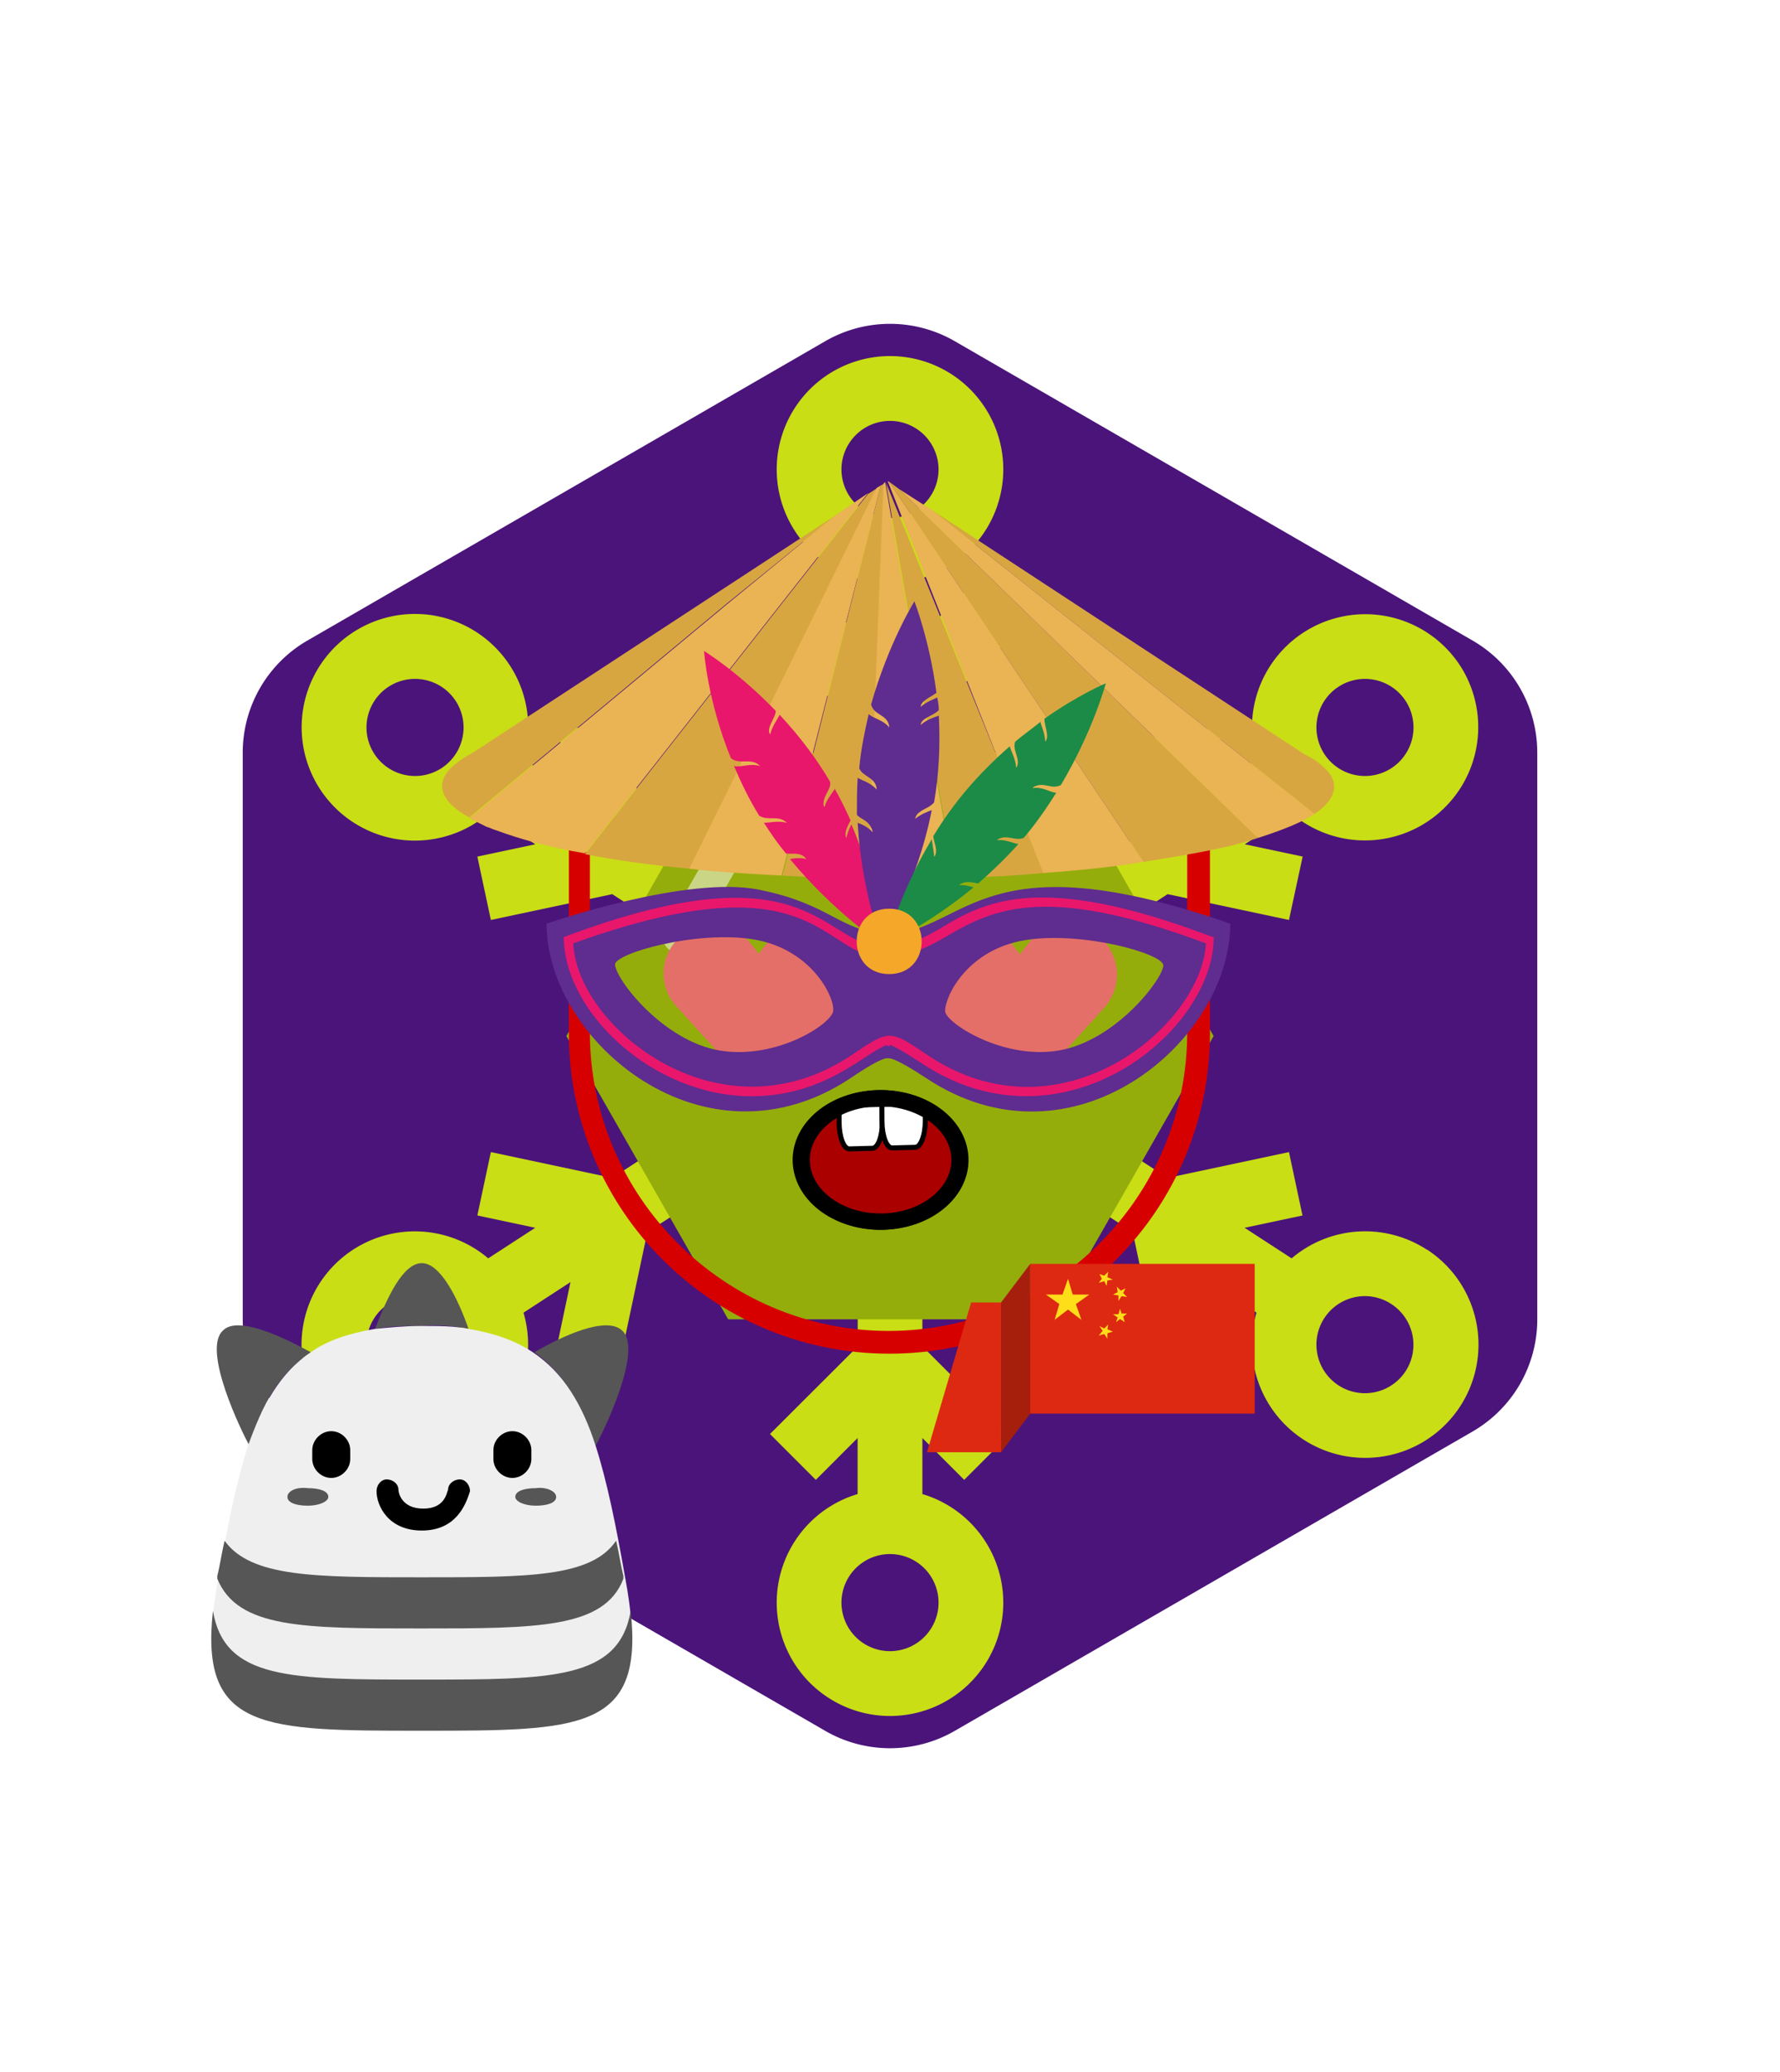
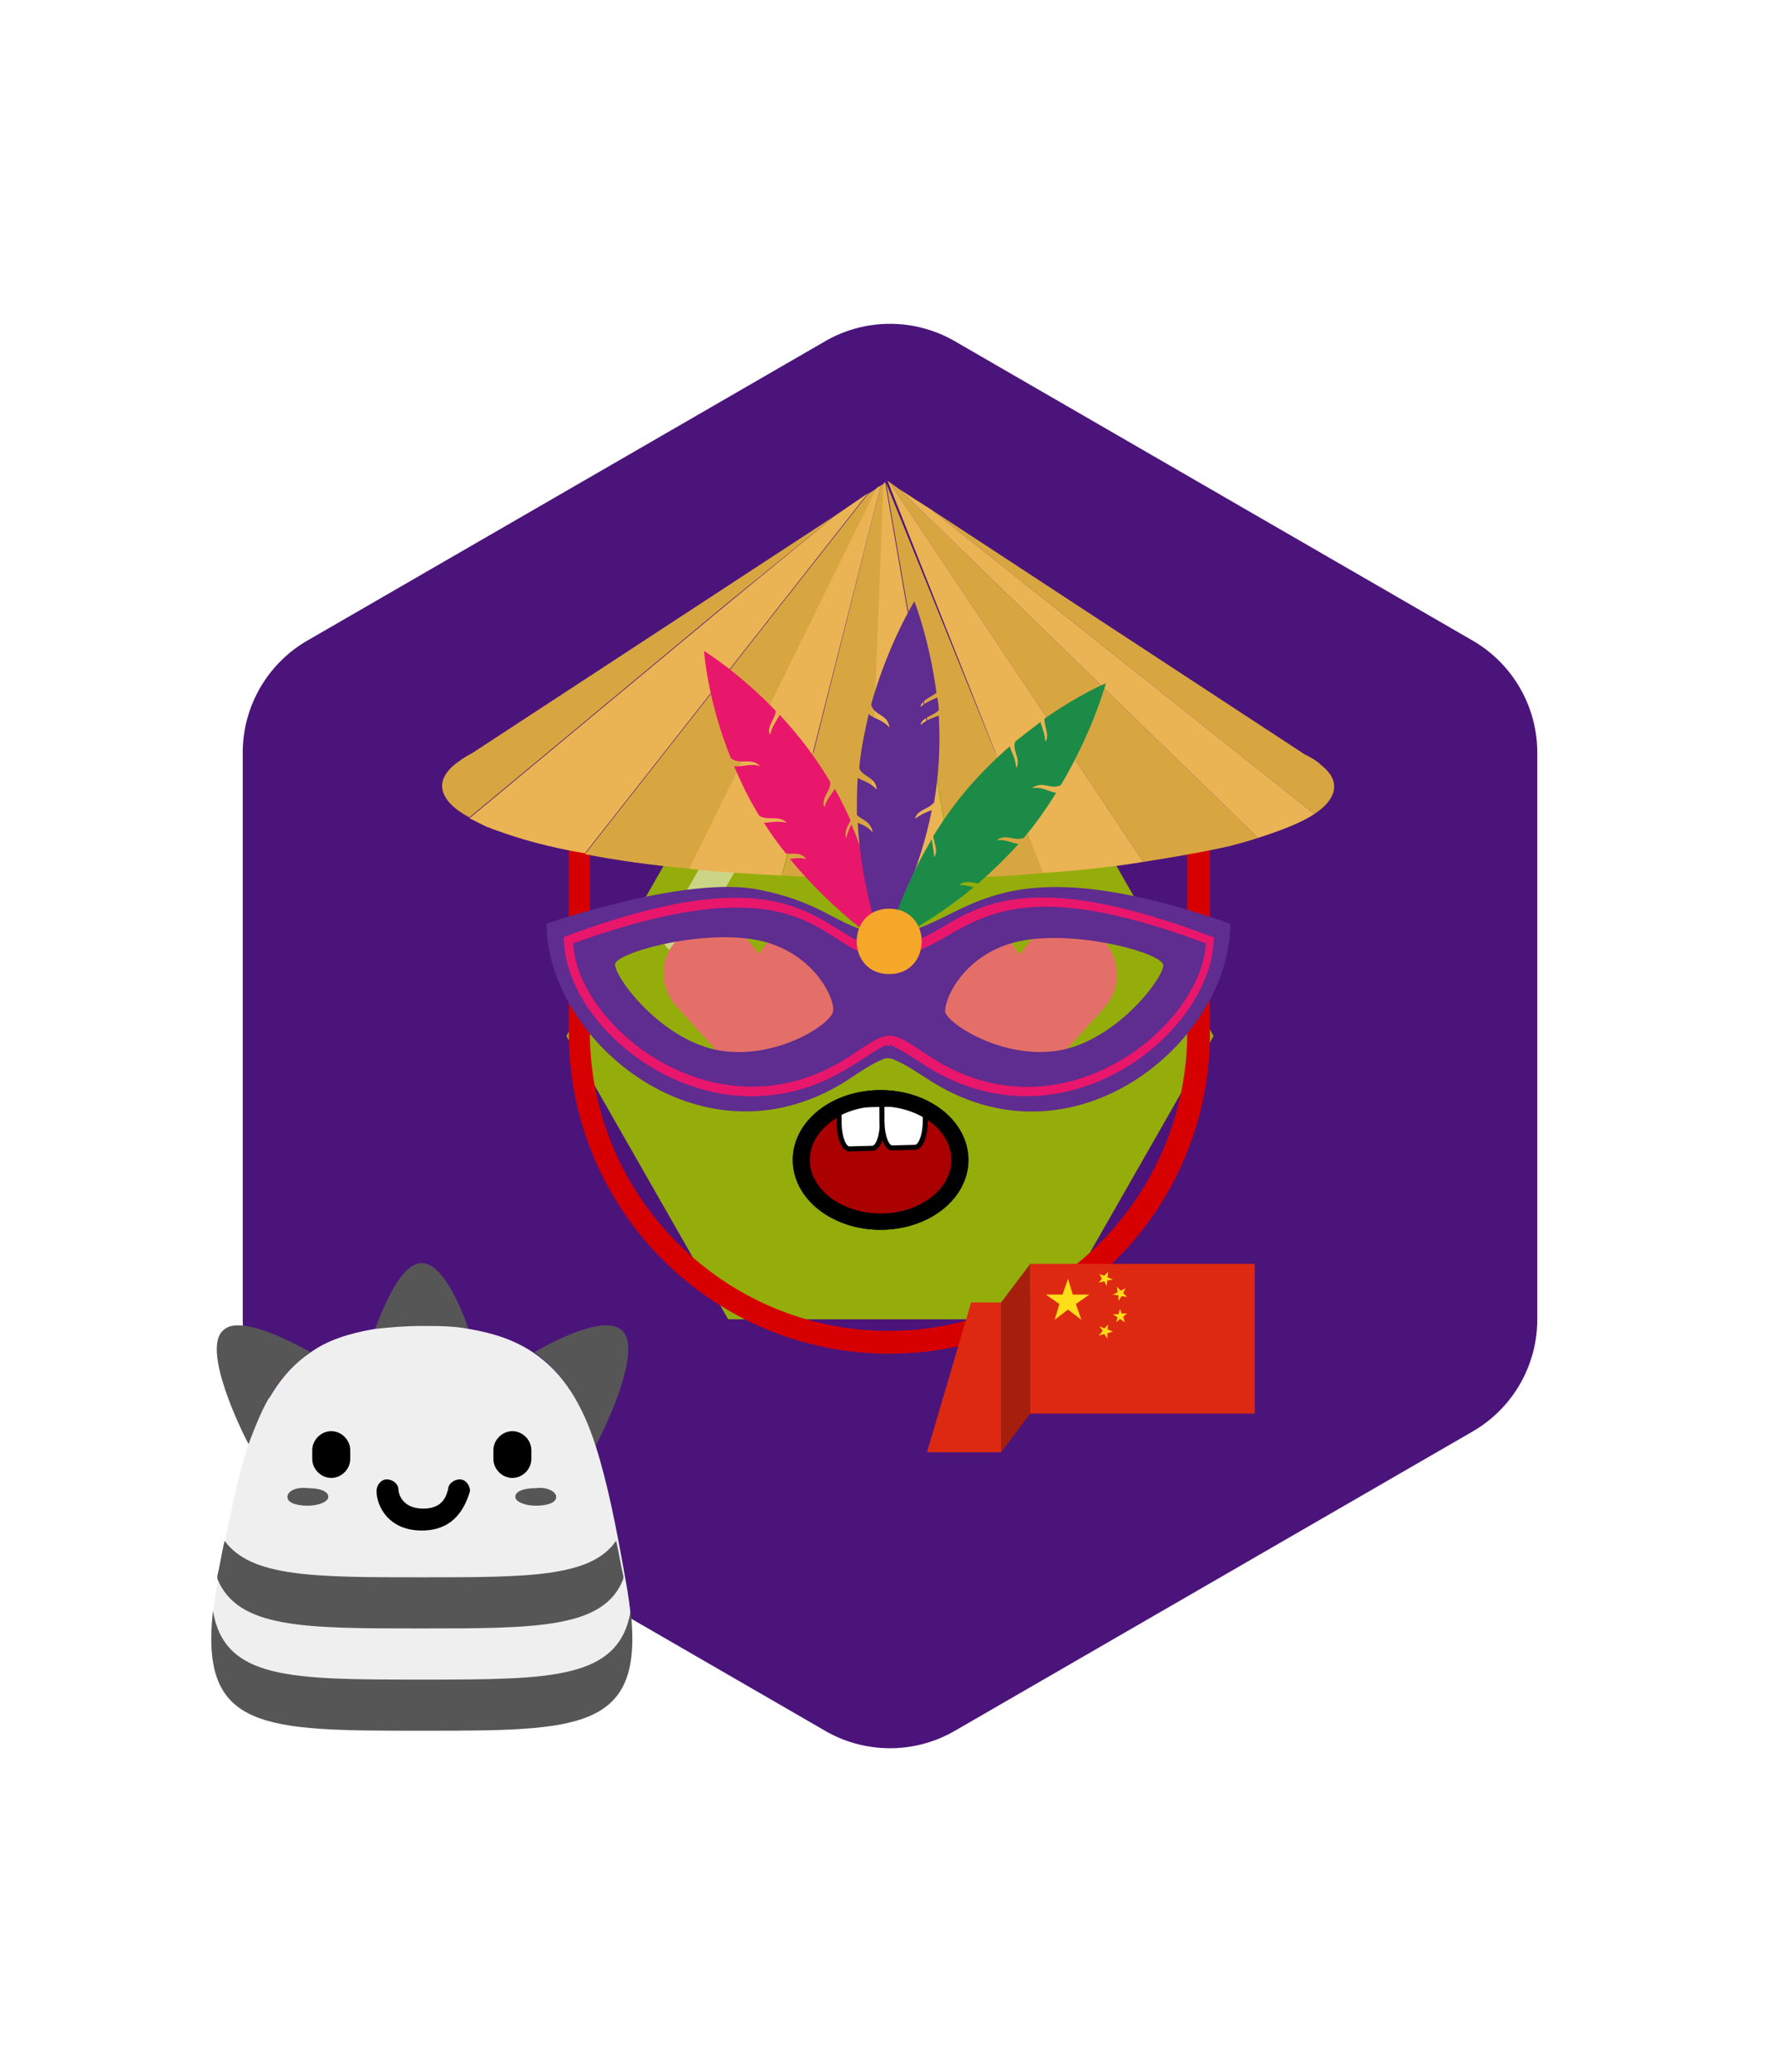
<svg xmlns="http://www.w3.org/2000/svg" xmlns:ns1="http://sodipodi.sourceforge.net/DTD/sodipodi-0.dtd" xmlns:ns2="http://www.inkscape.org/namespaces/inkscape" id="generated" viewBox="0 0 220 220" style="height: 256px;">
  <defs>
    <filter id="innerglow">
      <feFlood flood-color="black" />
      <feComposite in2="SourceAlpha" operator="out" />
      <feGaussianBlur stdDeviation="2" result="blur" />
      <feComposite operator="atop" in2="SourceGraphic" />
    </filter>
    <filter id="innershadow2" x0="-50%" y0="-50%" width="200%" height="200%">
      <feGaussianBlur in="SourceAlpha" stdDeviation="10" result="blur" />
      <feOffset dy="10" dx="10" />
      <feComposite in2="SourceAlpha" operator="arithmetic" k2="-1" k3="1" result="shadowDiff" />
      <feFlood flood-color="#444444" flood-opacity="0.75" />
      <feComposite in2="shadowDiff" operator="in" />
      <feComposite in2="SourceGraphic" operator="over" result="firstfilter" />
      <feGaussianBlur in="firstfilter" stdDeviation="10" result="blur2" />
      <feOffset dy="-10" dx="-10" />
      <feComposite in2="firstfilter" operator="arithmetic" k2="-1" k3="1" result="shadowDiff" />
      <feFlood flood-color="#444444" flood-opacity="0.75" />
      <feComposite in2="shadowDiff" operator="in" />
      <feComposite in2="firstfilter" operator="over" />
    </filter>
    <filter id="innershadow" x0="-50%" y0="-50%" width="200%" height="200%">
      <feGaussianBlur in="SourceAlpha" stdDeviation="3" result="blur" />
      <feOffset dy="3" dx="3" />
      <feComposite in2="SourceAlpha" operator="arithmetic" k2="-1" k3="1" result="shadowDiff" />
      <feFlood flood-color="#444444" flood-opacity="0.75" />
      <feComposite in2="shadowDiff" operator="in" />
      <feComposite in2="SourceGraphic" operator="over" result="firstfilter" />
      <feGaussianBlur in="firstfilter" stdDeviation="3" result="blur2" />
      <feOffset dy="-3" dx="-3" />
      <feComposite in2="firstfilter" operator="arithmetic" k2="-1" k3="1" result="shadowDiff" />
      <feFlood flood-color="#444444" flood-opacity="0.75" />
      <feComposite in2="shadowDiff" operator="in" />
      <feComposite in2="firstfilter" operator="over" />
    </filter>
    <style>#backgrounds .element &gt; *:first-child {filter: url(#innerglow)} #patterns .element .main {filter: url(#innerglow)} #faces .element &gt; *:first-child {filter:url(#innershadow)} .highlight { fill: rgba(255, 255, 255, 0.5); } .shadow { fill: rgba(0, 0, 0, 0.1); } #accessories-1 .scarf { fill: #de31b9; } #accessories-2 .base-tie { fill: #3b3b3b; } #accessories-2 #base-oval-1 { fill: #ffffff; } #accessories-2 #base-oval-2 { fill: #3b3b3b; } #accessories-2 #diamond { fill: #2571fb; } #accessories-3 #pin { fill: #ffffff; } #accessories-3 #stripe { fill: #ffffff; } #accessories-3 #medal { fill: #fff61a; } #accessories-3 #ribbon { fill: #e3562e; } #accessories-3 #rect { fill: #fff61a; } #accessories-4 #base { fill: #ffffff; } #accessories-4 #letter { fill: #5545ec; } #accessories-4 #broche { fill: #5545ec; } #accessories-5 .tie { fill: #3b3b3b; } #accessories-6 #text { fill: #000000; } #accessories-6 #mid { fill: #ffffff; } #accessories-6 #card { fill: #083ea1; } #accessories-6 #clip { fill: #bbbbbb; } #accessories-7 #medallion { fill: #fff61a; } #accessories-7 .necklace { fill: #fff61a; } #accessories-8 .base-eartube { fill: #fffdff; } #accessories-8 .base-earplug { fill: #00249c; } #accessories-8 .base-earplug { fill: #00249c; } #accessories-8 #base-bell { fill: #fffdff; } #accessories-8 #base-tube { fill: #00249c; } #accessories-9 #base { fill: #ffffff; } #accessories-9 #tie { fill: #3b3b3b; } #accessories-10 #scarf { fill: #8f85ff; } #eyes-1 .base { fill: #3b3b3b; } #eyes-3 .frame { fill: black; } #eyes-3 .base-glass { fill: #fff; } #eyes-3 .base-glass { fill: #fff; } #eyes-3 #band-aid #base-band { fill: #fff; } #eyes-3 #band-aid #base-line-1 { fill: #bbb; } #eyes-3 #band-aid #base-line-2 { fill: #bbb; } #eyes-4 #base-highlight { fill: #ffffff; } #eyes-4 #base-white { fill: #ffffff; } #eyes-5 #base-patch { fill: #3b3b3b; } #eyes-5 #base-white { fill: #ffffff; } #eyes-6 #base-frame { fill: #f9f9f9; } #eyes-6 #base-light { fill: #f14f25; } #eyes-6 #eyes { fill: #3b3b3b; } #eyes-7 .base-white { fill: #ffffff; } #eyes-7 .base-highlight { fill: #ffffff; } #eyes-8 .base-white { fill: #ffffff; } #eyes-8 .base-highlight { fill: #ffffff; } #eyes-8 .base-eyelash { fill: #3b3b3b; } #eyes-9 .base-white { fill: #ffffff; } #eyes-10 #base-glass { fill: #00f5d6; } #eyes-10 .base-band { fill: #3b3b3b; } #to-clip {clip-path: url(#clip-this);} #backgrounds .element &gt; *:first-child {fill:#4b147b!important;} #patterns .element &gt; *:first-child {fill:#dff616!important;} #faces .element &gt; *:first-child {fill:#94ad0b!important;} #eyes .element .main {fill:#e46f68!important;} #glasses .element .main {fill:#e46f68!important;} #hairstyles .main {fill:#28f345!important;} </style>
    <clipPath id="clip-this">
-       <path transform="translate(22,22) scale(.8)" class="main" d="M210,153.75V66.25a20,20,0,0,0-10-17.33L120,2.69a20,20,0,0,0-20,0L20,48.92A20,20,0,0,0,10,66.25v87.5a20,20,0,0,0,10,17.33l80,46.23a20,20,0,0,0,20,0l80-46.23A20,20,0,0,0,210,153.75Z" />
-     </clipPath>
+       </clipPath>
  </defs>
  <g id="backgrounds">
    <g class="element" id="hex">
      <path transform="translate(22,22) scale(.8)" class="main" d="M210,153.75V66.25a20,20,0,0,0-10-17.33L120,2.69a20,20,0,0,0-20,0L20,48.92A20,20,0,0,0,10,66.25v87.5a20,20,0,0,0,10,17.33l80,46.23a20,20,0,0,0,20,0l80-46.23A20,20,0,0,0,210,153.75Z" />
    </g>
  </g>
  <g id="to-clip">
    <g id="patterns">
      <g class="element">
        <path class="main" d="M176.33,136.38a14,14,0,0,0-16.69,1.09l-5.82-3.78,7.16-1.52-1.67-7.83-15,3.19-27-17.53,27-17.53,15,3.19L161,87.83l-7.16-1.52,5.83-3.78a14,14,0,0,0,20.8-18.28,14,14,0,0,0-25.17,11.57l-5.81,3.78L151,72.45l-7.83-1.67-3.18,15-26,16.87v-31l10.83-10.83-5.66-5.66L114,60.34V53.41a14,14,0,1,0-8,0v6.93l-5.17-5.17-5.66,5.66L106,71.66v31L80,85.76l-3.18-15L69,72.45l1.52,7.15-5.81-3.78a14,14,0,1,0-4.37,6.71l5.83,3.78L59,87.83l1.67,7.83,15-3.19,27,17.53-27,17.53-15-3.19L59,132.17l7.16,1.52-5.82,3.78a14,14,0,1,0,4.36,6.71l5.81-3.78L69,147.55l7.83,1.67,3.18-15,26-16.87v31L95.17,159.17l5.66,5.66,5.17-5.17v6.93a14,14,0,1,0,8,0v-6.93l5.17,5.17,5.66-5.66L114,148.34v-31l26,16.87,3.18,15,7.83-1.67-1.52-7.15,5.81,3.78a14,14,0,1,0,21.05-7.8ZM165.44,66.84a6,6,0,1,1-1.77,8.3A6,6,0,0,1,165.44,66.84ZM56.33,75.14a6,6,0,1,1-1.77-8.3A6,6,0,0,1,56.33,75.14Zm-1.77,78a6,6,0,1,1,1.77-8.3A6,6,0,0,1,54.56,153.16ZM104,40a6,6,0,1,1,6,6A6,6,0,0,1,104,40Zm12,140a6,6,0,1,1-6-6A6,6,0,0,1,116,180Zm57.74-28.61a6,6,0,1,1-5-9.26,6,6,0,0,1,3.25,1A6,6,0,0,1,173.74,151.39Z" />
        <path class="shadow" d="M176.33,136.38a14,14,0,0,0-16.69,1.09l-5.82-3.78,7.16-1.52-1.67-7.83-15,3.19-27-17.53,27-17.53,15,3.19L161,87.83l-7.16-1.52,5.83-3.78a14,14,0,0,0,20.8-18.28,14,14,0,0,0-25.17,11.57l-5.81,3.78L151,72.45l-7.83-1.67-3.18,15-26,16.87v-31l10.83-10.83-5.66-5.66L114,60.34V53.41a14,14,0,1,0-8,0v6.93l-5.17-5.17-5.66,5.66L106,71.66v31L80,85.76l-3.18-15L69,72.45l1.52,7.15-5.81-3.78a14,14,0,1,0-4.37,6.71l5.83,3.78L59,87.83l1.67,7.83,15-3.19,27,17.53-27,17.53-15-3.19L59,132.17l7.16,1.52-5.82,3.78a14,14,0,1,0,4.36,6.71l5.81-3.78L69,147.55l7.83,1.67,3.18-15,26-16.87v31L95.17,159.17l5.66,5.66,5.17-5.17v6.93a14,14,0,1,0,8,0v-6.93l5.17,5.17,5.66-5.66L114,148.34v-31l26,16.87,3.18,15,7.83-1.67-1.52-7.15,5.81,3.78a14,14,0,1,0,21.05-7.8ZM165.44,66.84a6,6,0,1,1-1.77,8.3A6,6,0,0,1,165.44,66.84ZM56.33,75.14a6,6,0,1,1-1.77-8.3A6,6,0,0,1,56.33,75.14Zm-1.77,78a6,6,0,1,1,1.77-8.3A6,6,0,0,1,54.56,153.16ZM104,40a6,6,0,1,1,6,6A6,6,0,0,1,104,40Zm12,140a6,6,0,1,1-6-6A6,6,0,0,1,116,180Zm57.74-28.61a6,6,0,1,1-5-9.26,6,6,0,0,1,3.25,1A6,6,0,0,1,173.74,151.39Z" />
      </g>
    </g>
  </g>
  <g id="pets">
    <g transform="scale(.35) translate(-35,-70)" id="_x32_">
      <g display="inline">
        <path fill="#565656" d="M245.334,528.926c2.578-4.641,17.021-34.041,9.284-40.748c-5.674-5.157-21.148,2.064-30.948,7.738C233.986,503.137,240.176,514.484,245.334,528.926z" />
        <path fill="#565656" d="M144.753,495.916c-10.316-5.674-25.791-12.896-30.948-7.738c-7.737,6.707,6.706,36.107,9.285,40.748C127.216,514.484,133.921,503.137,144.753,495.916z" />
-         <path fill="#565656" d="M200.459,487.663c-3.611-10.316-9.8-23.211-16.506-23.211c-6.706,0-12.379,12.38-16.505,23.211c5.158-1.031,10.316-1.031,16.505-1.031C189.627,486.116,195.301,486.632,200.459,487.663z" />
+         <path fill="#565656" d="M200.459,487.663c-3.611-10.316-9.8-23.211-16.506-23.211c-6.706,0-12.379,12.38-16.505,23.211C189.627,486.116,195.301,486.632,200.459,487.663z" />
        <path fill="#efefef" d="M255.649,574.833c-3.094-17.538-6.19-33.01-10.315-45.907c-4.643-14.441-11.348-25.789-22.18-33.01c-6.19-4.127-13.411-6.706-22.695-8.253c-5.158-1.031-10.316-1.031-16.506-1.031c-6.189,0-11.347,0.516-16.505,1.031c-9.284,1.547-17.022,4.126-22.695,8.253c-10.832,7.221-17.021,18.568-22.18,33.01c-4.126,12.897-7.221,28.369-10.315,45.907c-10.316,54.16,11.348,54.16,71.695,54.16C244.302,628.993,265.965,628.993,255.649,574.833z" />
      </g>
      <path display="inline" fill="#565656" d="M183.953,611.456c-46.421,0-69.632,0-73.759-24.244c-4.642,42.297,18.053,42.297,73.759,42.297c55.707,0,78.401,0,73.76-42.297C253.586,611.456,229.859,611.456,183.953,611.456z" />
      <path display="inline" fill="#565656" d="M183.953,575.348c-37.653,0-60.348,0-69.632-12.894c-1.032,4.127-1.548,8.253-2.58,12.379c0,0.515,0,0.515,0,1.031c7.221,17.537,30.432,17.537,71.697,17.537c41.264,0,64.99,0,71.696-17.537c0-0.517,0-0.517,0-1.031c-1.032-4.126-1.548-8.252-2.579-12.379C243.786,575.348,221.607,575.348,183.953,575.348z" />
      <path display="inline" fill="#565656" d="M231.407,546.979c0,2.064-3.094,3.095-7.221,3.095c-4.126,0-7.221-1.547-7.221-3.095c0-2.063,3.095-3.094,7.221-3.094C227.796,543.368,231.407,544.917,231.407,546.979z" />
      <path display="inline" fill="#565656" d="M136.5,546.979c0,2.064,3.094,3.095,7.221,3.095c4.125,0,7.221-1.547,7.221-3.095c0-2.063-3.096-3.094-7.221-3.094C139.595,543.368,136.5,544.917,136.5,546.979z" />
      <path display="inline" d="M222.638,530.475c0-3.611-3.095-6.705-6.705-6.705c-3.611,0-6.705,3.094-6.705,6.705c0,0.516,0,2.578,0,3.095c0,3.61,3.094,6.705,6.705,6.705c3.61,0,6.705-3.095,6.705-6.705C222.638,533.053,222.638,531.508,222.638,530.475z" />
      <path display="inline" d="M145.269,530.475c0-3.611,3.095-6.705,6.706-6.705c3.61,0,6.705,3.094,6.705,6.705c0,0.516,0,2.578,0,3.095c0,3.61-3.095,6.705-6.705,6.705c-3.611,0-6.706-3.095-6.706-6.705C145.269,533.053,145.269,531.508,145.269,530.475z" />
      <path display="inline" d="M183.953,558.844c-11.863,0-15.99-8.77-15.99-13.927c0-2.064,1.547-4.127,3.611-4.127c2.063,0,4.126,1.549,4.126,3.611c0,1.031,1.031,6.704,8.768,6.704c7.738,0,8.253-5.673,8.769-6.704c0-2.063,2.063-3.611,4.126-3.611s3.61,2.063,3.61,4.127C199.428,550.074,195.817,558.844,183.953,558.844z" />
    </g>
  </g>
  <g id="faces">
    <g class="element" id="face-5">
      <polygon class="main" points="130 75 90 75 70 110 90 145 130 145 150 110 130 75" />
      <path class="highlight" d="M83.92,99.74a2,2,0,0,1-1-.27,2,2,0,0,1-.74-2.72L91.75,80a2,2,0,0,1,1.73-1H106a2,2,0,0,1,0,4H94.64l-9,15.73A2,2,0,0,1,83.92,99.74Z" />
    </g>
  </g>
  <g id="mouths" transform="scale(.4) translate(217,200)">
    <g class="element">
      <g id="g6266">
        <path id="path6059" ns1:end="12.408834" ns1:open="true" ns1:start="6.1491532" ns1:ry="25.343584" ns1:rx="32.58461" ns1:cx="297.28427" ns1:cy="940.12628" ns1:type="arc" fill="#AA0000" stroke="#000000" stroke-width="5" stroke-linecap="round" stroke-linejoin="round" d=" M79.545,110.724c1.809,10.439-7.604,20.043-21.026,21.45c-13.422,1.408-25.77-5.914-27.579-16.354 c-1.81-10.439,7.604-20.043,21.026-21.45c13.2-1.384,25.406,5.68,27.495,15.91" />
        <path id="rect5282-3-4-4" ns2:connector-curvature="0" fill="#FFFFFF" stroke="#000000" stroke-width="1.546" stroke-linecap="round" stroke-linejoin="round" d=" M55.636,96.102l-11.077,0.282c-0.79,0.312-1.546,0.662-2.281,1.035v4.209c0.016,4.606,1.421,8.274,3.151,8.231l7.149-0.188 c1.73-0.043,3.097-3.767,3.081-8.372L55.636,96.102L55.636,96.102z" />
        <path id="rect5282-3-4-4-0" ns2:connector-curvature="0" fill="#FFFFFF" stroke="#000000" stroke-width="1.546" stroke-linecap="round" stroke-linejoin="round" d=" M65.871,95.869L55.5,96.127l0.023,5.197c0.016,4.606,1.421,8.273,3.151,8.231l7.126-0.188c1.73-0.043,3.121-3.767,3.104-8.373 l-0.023-3.739C67.917,96.741,66.922,96.274,65.871,95.869L65.871,95.869z" />
        <path id="path6059-8" ns1:end="12.408834" ns1:open="true" ns1:start="6.1491532" ns1:ry="25.343584" ns1:rx="32.58461" ns1:cx="297.28427" ns1:cy="940.12628" ns1:type="arc" fill="none" stroke="#000000" stroke-width="5" stroke-linecap="round" stroke-linejoin="round" d=" M79.242,110.724c1.809,10.439-7.604,20.043-21.026,21.45s-25.77-5.914-27.579-16.354c-1.81-10.439,7.604-20.043,21.026-21.45 c13.199-1.384,25.406,5.68,27.495,15.91" />
      </g>
    </g>
  </g>
  <g id="eyes" transform="translate(0,-2)">
    <g class="element" id="eyes-2">
      <path class="main" d="M93.78,101.83l-1-1.26a6,6,0,0,0-9-.56h0a6,6,0,0,0-.21,8.28L93,118.69a1.06,1.06,0,0,0,1.55,0l9.41-10.4a6,6,0,0,0-.21-8.28h0a6,6,0,0,0-9,.56Z" />
      <path class="main" d="M126.05,101.91l-1-1.29a6.14,6.14,0,0,0-9.2-.57h0a6.15,6.15,0,0,0-.21,8.47l9.62,10.63a1.06,1.06,0,0,0,1.58,0l9.62-10.63a6.14,6.14,0,0,0-.21-8.47h0a6.14,6.14,0,0,0-9.2.57Z" />
    </g>
  </g>
  <g id="hats">
    <g transform="scale(.38) translate(-17,-100)" id="_x37__1_">
      <path display="inline" fill="#D70000" stroke="#D70000" stroke-miterlimit="10" d="M403.642,330.349v57.862c0,53.967-43.952,97.642-97.642,97.642c-53.689,0-97.642-43.952-97.642-97.642v-57.862c-1.947-0.278-4.173-0.834-5.842-1.113v59.253c0,57.306,46.456,103.762,103.762,103.762S410.04,445.795,410.04,388.489v-59.253C407.536,329.793,405.589,330.071,403.642,330.349z" />
      <g display="inline">
        <path fill="#D8A641" d="M305.166,209.618l22.254,128.52c10.015-0.278,19.751-0.834,29.209-1.669L305.166,209.618L305.166,209.618z" />
        <path fill="#D8A641" d="M450.933,308.372c0-2.503-1.391-4.729-4.173-6.955c-1.391-1.391-3.338-2.503-5.563-3.616L320.188,218.52l124.347,98.754C448.707,314.493,450.933,311.433,450.933,308.372z" />
        <path fill="#D8A641" d="M299.324,213.234l-92.078,117.115c10.014,1.947,21.698,3.616,34.216,4.729l60.922-123.791L299.324,213.234z" />
        <path fill="#D8A641" d="M288.753,220.189l-118.228,77.334c-2.226,1.113-4.173,2.504-5.563,3.617c-2.782,2.225-4.173,4.729-4.173,6.955c0,3.616,3.06,7.232,8.902,10.292l83.733-69.545L288.753,220.189z" />
        <path fill="#D8A641" d="M306.278,209.34l82.62,123.513c10.57-1.669,20.307-3.338,28.652-5.285c1.113-0.278,1.947-0.557,3.061-0.834c1.947-0.557,3.895-1.113,5.563-1.669L309.338,211.565L306.278,209.34z" />
        <path fill="#D8A641" d="M303.497,210.453l-31.991,126.851c9.18,0.556,18.36,0.834,28.096,0.834l5.007-128.242L303.497,210.453z" />
        <path fill="#EAB353" d="M302.105,211.287l-60.922,123.791c9.458,1.113,19.473,1.669,30.043,2.226l32.27-126.851L302.105,211.287z" />
        <path fill="#EAB353" d="M288.753,220.189l-35.329,28.931l-83.733,69.545c1.669,0.834,3.338,1.669,5.563,2.782c1.113,0.278,1.947,0.834,3.06,1.113c7.511,2.782,17.248,5.563,28.931,7.511l92.078-117.114L288.753,220.189z" />
        <path fill="#EAB353" d="M305.722,209.062L305.722,209.062l50.629,127.407c11.684-0.834,22.533-1.947,32.548-3.617l-82.62-123.513L305.722,209.062z" />
        <path fill="#EAB353" d="M304.331,209.896l-5.007,128.242c2.226,0,4.173,0,6.398,0c7.232,0,14.466,0,21.42-0.278l-22.254-128.52L304.331,209.896z" />
        <path fill="#EAB353" d="M309.338,211.565l116.837,113.498c7.789-2.503,14.187-5.007,18.359-7.789L320.188,218.52L309.338,211.565z" />
      </g>
    </g>
  </g>
  <g id="accessories">
    <g transform="scale(.35) translate(8,-70)" id="china">
      <polygon display="inline" fill="#A61F0D" points="345.502,478.342 355.795,464.711 355.795,517.565 345.502,531.196 " />
      <g display="inline">
        <polygon fill="#DD2911" points="319.353,531.196 345.502,531.196 345.502,478.342 334.931,478.342 " />
      </g>
      <g display="inline">
        <g>
          <g id="XMLID_1566_">
            <rect id="XMLID_1574_" x="355.795" y="464.711" fill="#DD2911" width="79.281" height="52.854" />
            <g id="XMLID_1567_">
              <polygon id="XMLID_1573_" fill="#FEDD19" points="369.147,469.996 370.816,475.56 376.658,475.56 371.929,478.898 373.876,484.462 369.147,480.846 364.418,484.462 366.087,478.898 361.358,475.56 367.2,475.56 " />
              <polygon id="XMLID_1571_" fill="#FEDD19" points="383.335,467.493 383.057,469.44 385.004,470.274 383.057,470.553 382.778,472.5 381.943,470.831 379.996,471.388 381.109,469.996 380.274,468.327 381.943,468.884 " />
              <polygon id="XMLID_1570_" fill="#FEDD19" points="389.454,473.335 388.62,475.004 390.011,476.394 388.063,476.116 386.951,477.785 386.951,475.838 385.004,475.56 386.673,474.726 386.395,472.778 387.785,474.169 " />
              <polygon id="XMLID_1569_" fill="#FEDD19" points="390.011,482.236 388.62,483.349 389.177,485.297 387.507,484.184 386.116,485.297 386.673,483.627 385.004,482.515 386.951,482.515 387.507,480.567 388.063,482.236 " />
              <polygon id="XMLID_1568_" fill="#FEDD19" points="385.004,488.635 383.057,489.191 383.057,491.139 381.943,489.469 379.996,490.025 381.388,488.356 380.274,486.687 381.943,487.521 383.335,486.131 383.057,487.8 " />
            </g>
          </g>
        </g>
      </g>
    </g>
  </g>
  <g id="glasses">
    <g id="_x31__1_" transform="scale(.35) translate(8,-90)">
      <g display="inline">
        <path fill="#E8176B" d="M290.978,334.296l-0.278-0.278c-0.557-1.947,0.834-4.173,1.669-5.842c-1.669-3.616-3.338-7.233-5.563-11.127c-0.835,1.391-3.06,3.895-3.617,6.398c0,0,0-0.278-0.278-0.278c-0.278-1.113,0-2.503,0.556-3.616c1.113-2.226,1.947-3.338,1.669-5.007c-4.729-8.067-10.571-15.856-17.804-23.646c-0.834,1.669-2.782,4.173-3.338,6.955c-1.669-2.226,1.947-5.842,1.947-8.345c-13.075-13.631-25.314-21.142-25.314-21.142s1.112,17.247,9.458,37.833c3.06,2.503,6.955-0.278,10.015,2.503l0.278,0.278c-3.616-1.113-6.398,0.556-9.18,0c2.503,5.842,5.285,11.684,8.902,17.525c3.06,1.947,6.398-0.278,9.458,2.226l0.278,0.278c-3.06-0.834-6.12,0-8.067,0c2.503,3.895,5.007,7.511,7.789,10.849c2.503,0.278,5.007-0.556,6.955,1.669l0.278,0.278c-1.113-0.278-3.06-0.556-5.842,0c15.856,19.195,32.547,30.044,32.547,30.044s-1.112-19.751-10.849-42.284C291.535,331.792,290.978,333.462,290.978,334.296z" />
        <path fill="#5F2C8F" d="M315.18,327.62c0,0,0-0.557,0.557-1.391c1.391-1.947,4.729-2.503,6.12-4.451c1.669-9.736,2.226-19.751,1.669-30.6c-1.391,0.556-4.451,1.391-6.398,3.338c0-2.503,4.729-3.338,6.398-5.285c0-1.391-0.278-3.06-0.557-4.451c-1.112,0.557-4.173,1.669-5.842,3.338c0-2.226,3.895-3.616,5.564-5.007c-2.504-18.917-7.79-32.269-7.79-32.269s-9.18,14.744-15.3,36.442c1.113,3.895,5.564,3.338,6.398,7.511c0,0,0,0.278,0,0.556c-2.226-2.782-5.563-3.06-7.233-4.729c-1.391,6.12-2.782,12.519-3.338,19.195c1.391,3.06,5.563,3.06,6.12,6.955c0,0,0,0.278,0,0.556c-0.557-0.834-2.226-2.226-5.007-3.338c-0.557-0.278-1.113-0.557-1.669-0.835c-0.278,4.451-0.278,8.902-0.278,13.075c1.669,1.669,3.895,1.947,5.007,4.451c0.556,0.835,0.556,1.669,0.556,1.669c-1.669-1.947-3.895-2.782-5.286-3.338c1.391,24.202,8.346,42.005,8.346,42.005s12.518-19.473,17.803-46.456C320.188,324.838,317.127,325.951,315.18,327.62z" />
        <path fill="#1B8B47" d="M321.856,340.973l0.278-0.278c1.112-1.947-0.278-4.451-0.557-6.954c7.232-11.962,15.856-21.977,26.983-31.713c0.557,1.947,2.226,4.729,2.226,7.511l0.278-0.278c1.391-2.782-1.669-5.842-0.557-8.901c3.061-2.504,6.12-4.729,8.902-6.955c0.278,1.391,1.669,4.172,1.669,6.955c1.669-1.669-0.278-5.564-0.278-8.067c12.24-8.624,21.698-12.519,21.698-12.519s-4.451,16.691-15.856,35.886c-3.06,1.669-5.563-0.834-8.624,0.278c-1.112,0.278-1.391,0.834-1.391,0.834c3.616-0.557,5.842,1.391,8.346,1.669c-3.338,5.286-6.955,10.571-11.405,15.856c-3.061,1.391-5.842-1.391-9.181,0.556l-0.277,0.278c3.06-0.278,5.563,1.113,7.511,1.391c-4.729,5.285-9.458,9.736-14.188,13.909c-1.947-0.278-4.173-1.112-6.398,0.278l-0.278,0.278c0.835,0,2.504,0,5.008,0.834c-16.135,13.353-30.6,19.751-30.6,19.751s4.172-17.248,15.856-36.72C321.578,338.191,321.856,340.138,321.856,340.973z" />
        <path fill="#5F2C8F" d="M306,368.513c-17.525-1.113-20.585-10.849-45.9-15.856c-25.314-5.285-75.109,11.962-75.109,11.962c0,41.449,55.915,88.74,107.378,54.523c12.24-8.346,13.353-6.954,13.353-6.954s1.113-1.113,13.353,6.954c51.464,34.217,107.379-12.796,107.379-54.523C339.382,334.296,333.54,366.565,306,368.513z M246.191,409.405c-20.029-3.338-36.72-25.036-36.998-30.322c-0.278-3.895,28.653-12.24,48.96-8.902c20.029,3.338,28.375,19.751,28.096,25.037C286.249,399.669,266.498,412.743,246.191,409.405z M365.809,409.405c-20.028,3.338-40.058-10.015-40.058-13.909c0-5.563,8.067-21.698,28.097-25.036c20.028-3.338,48.96,4.729,48.96,8.902C402.529,384.369,385.838,406.067,365.809,409.405z" />
        <g>
          <g>
            <path fill="#E8176B" d="M257.318,425.54c-34.773,0-66.208-29.766-66.208-56.193c107.935-40.614,87.906,23.646,132.971-3.06c15.3-9.18,34.494-20.307,95.416,2.782l1.113,0.278c0,33.938-53.968,77.334-103.206,44.509c-7.232-4.729-10.015-6.12-11.127-6.398l-0.557,0.557l-0.556-0.557C297.654,409.962,283.746,425.54,257.318,425.54z M194.449,371.573c1.113,29.209,51.463,70.658,98.198,39.501c13.631-9.18,13.353-9.18,26.983,0c47.013,31.435,96.808-10.57,98.198-39.501c-55.915-20.864-74.553-12.518-91.521-2.504C277.347,398,301.827,332.905,194.449,371.573z" />
          </g>
        </g>
        <path fill="#F5A729" d="M306,382.422c-15.3,0-15.3-23.089,0-23.089S321.3,382.422,306,382.422z" />
      </g>
    </g>
  </g>
</svg>